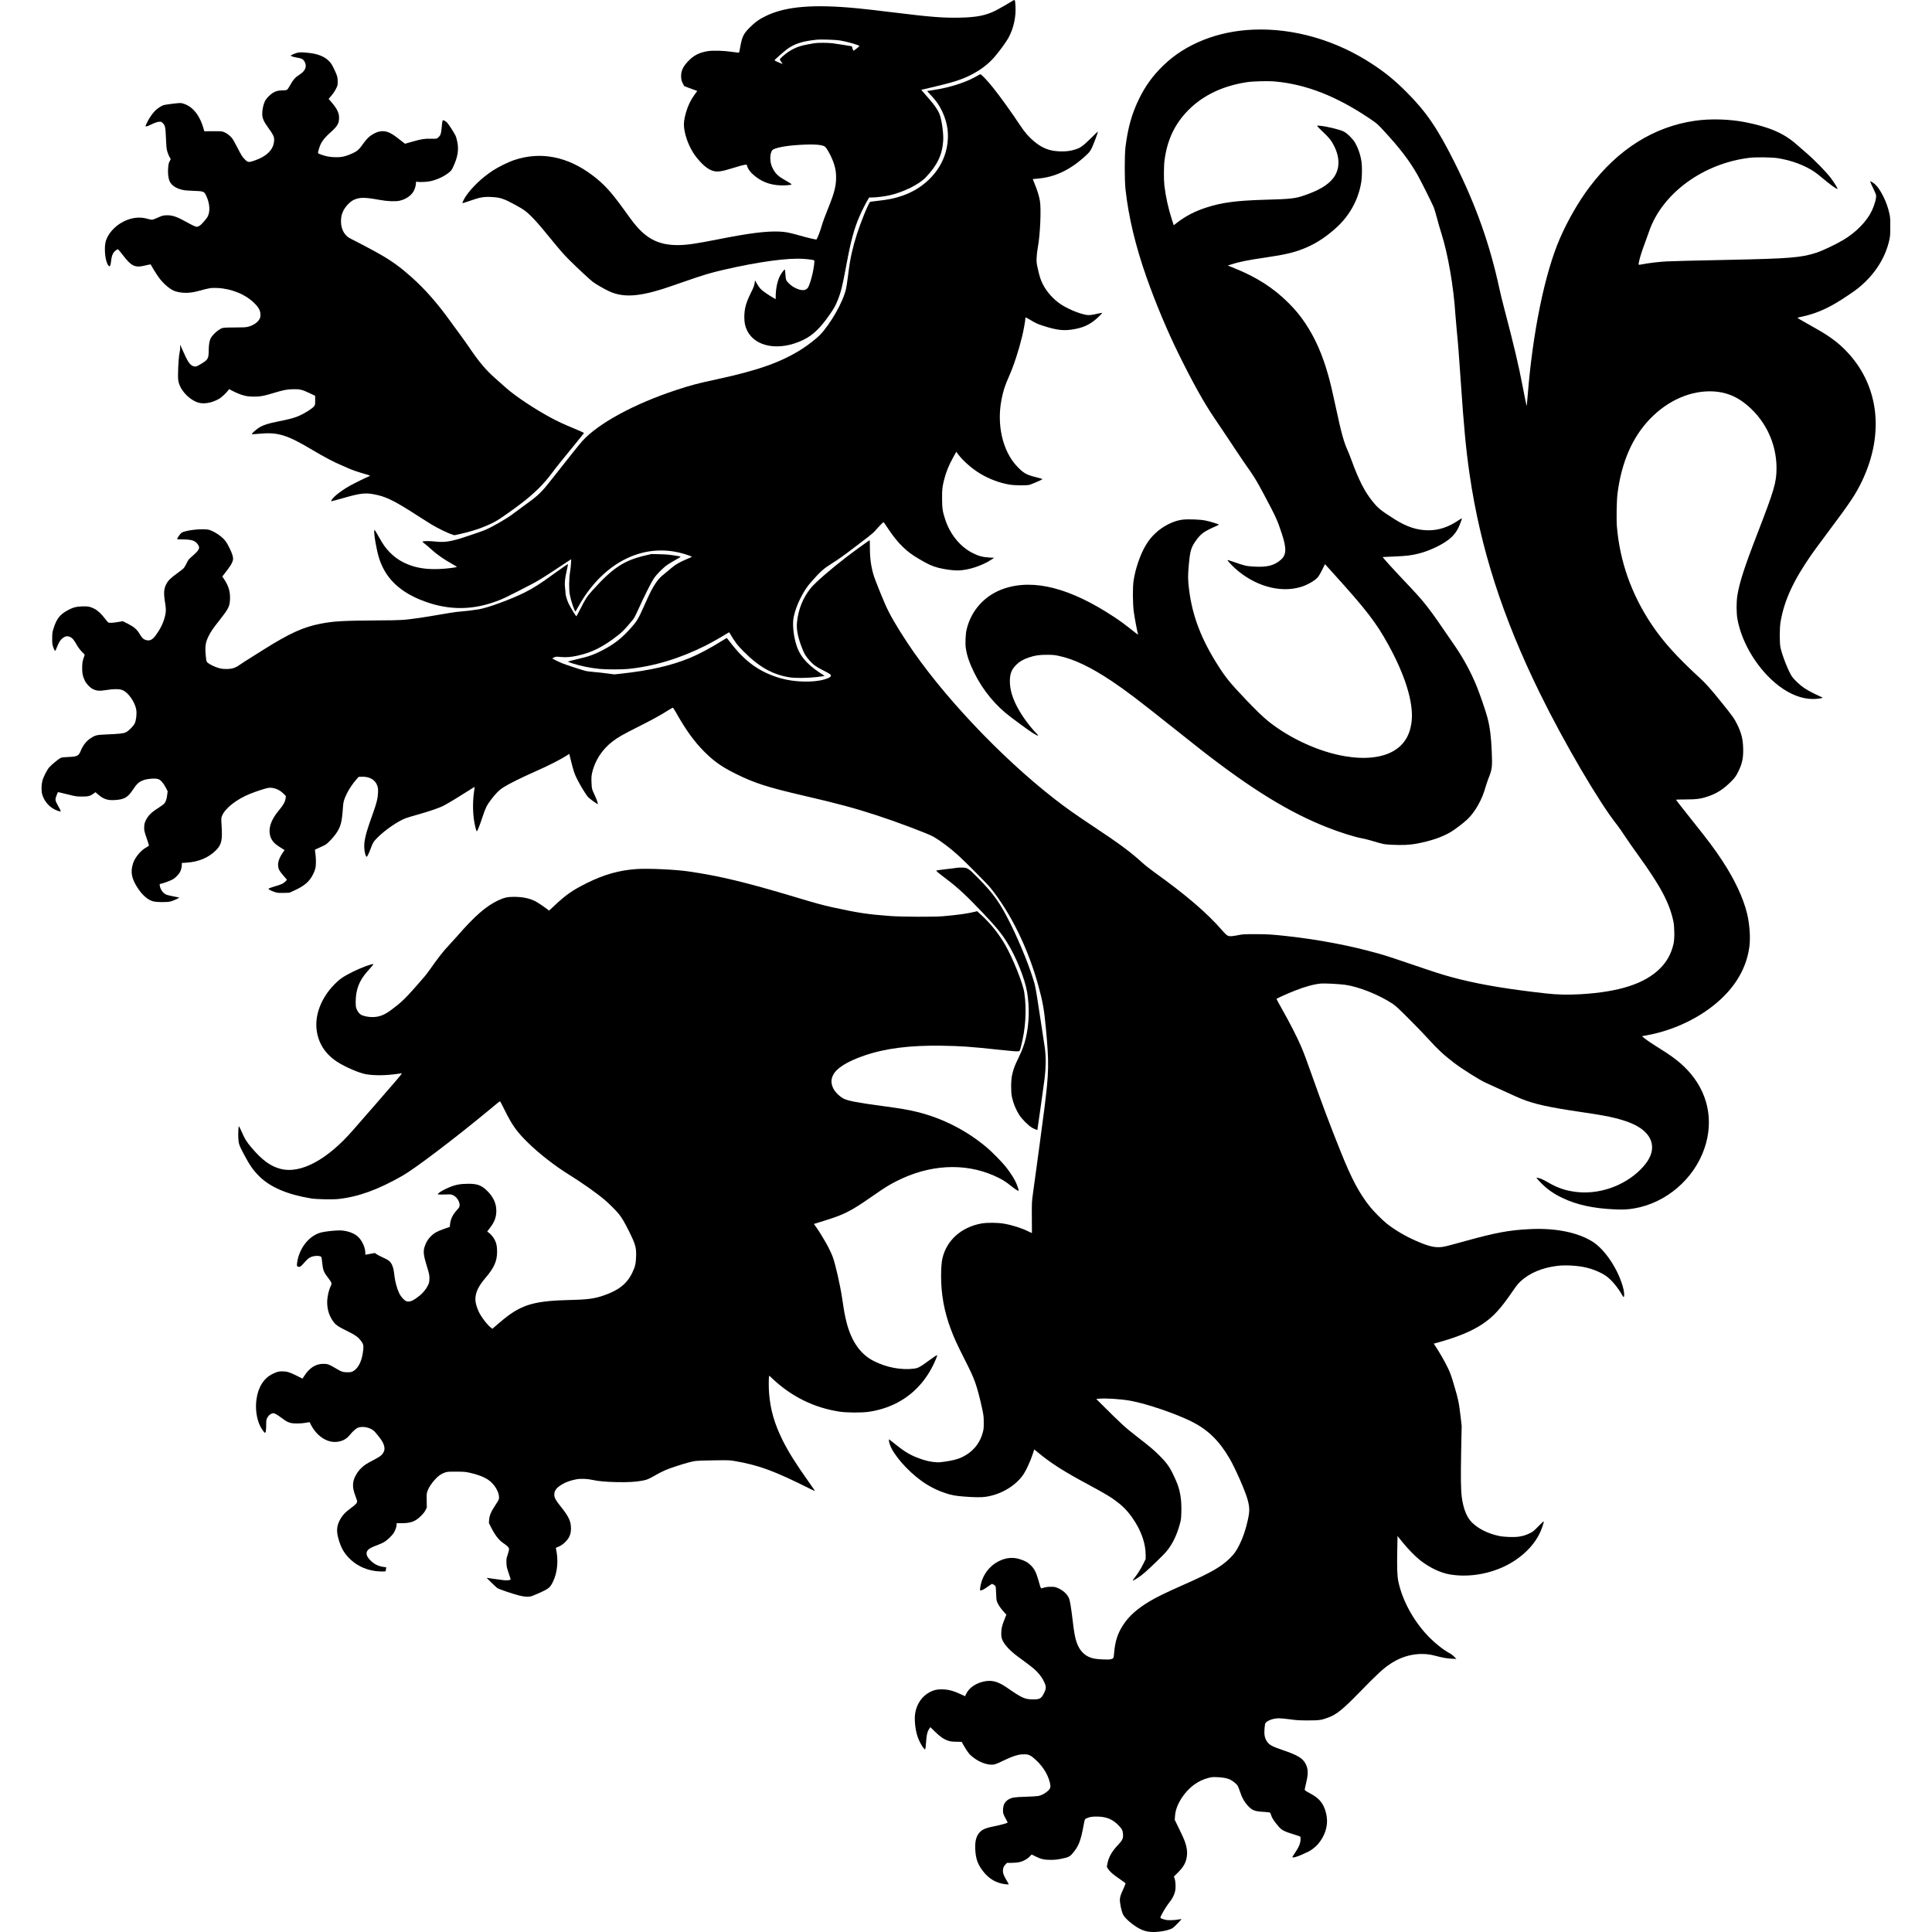
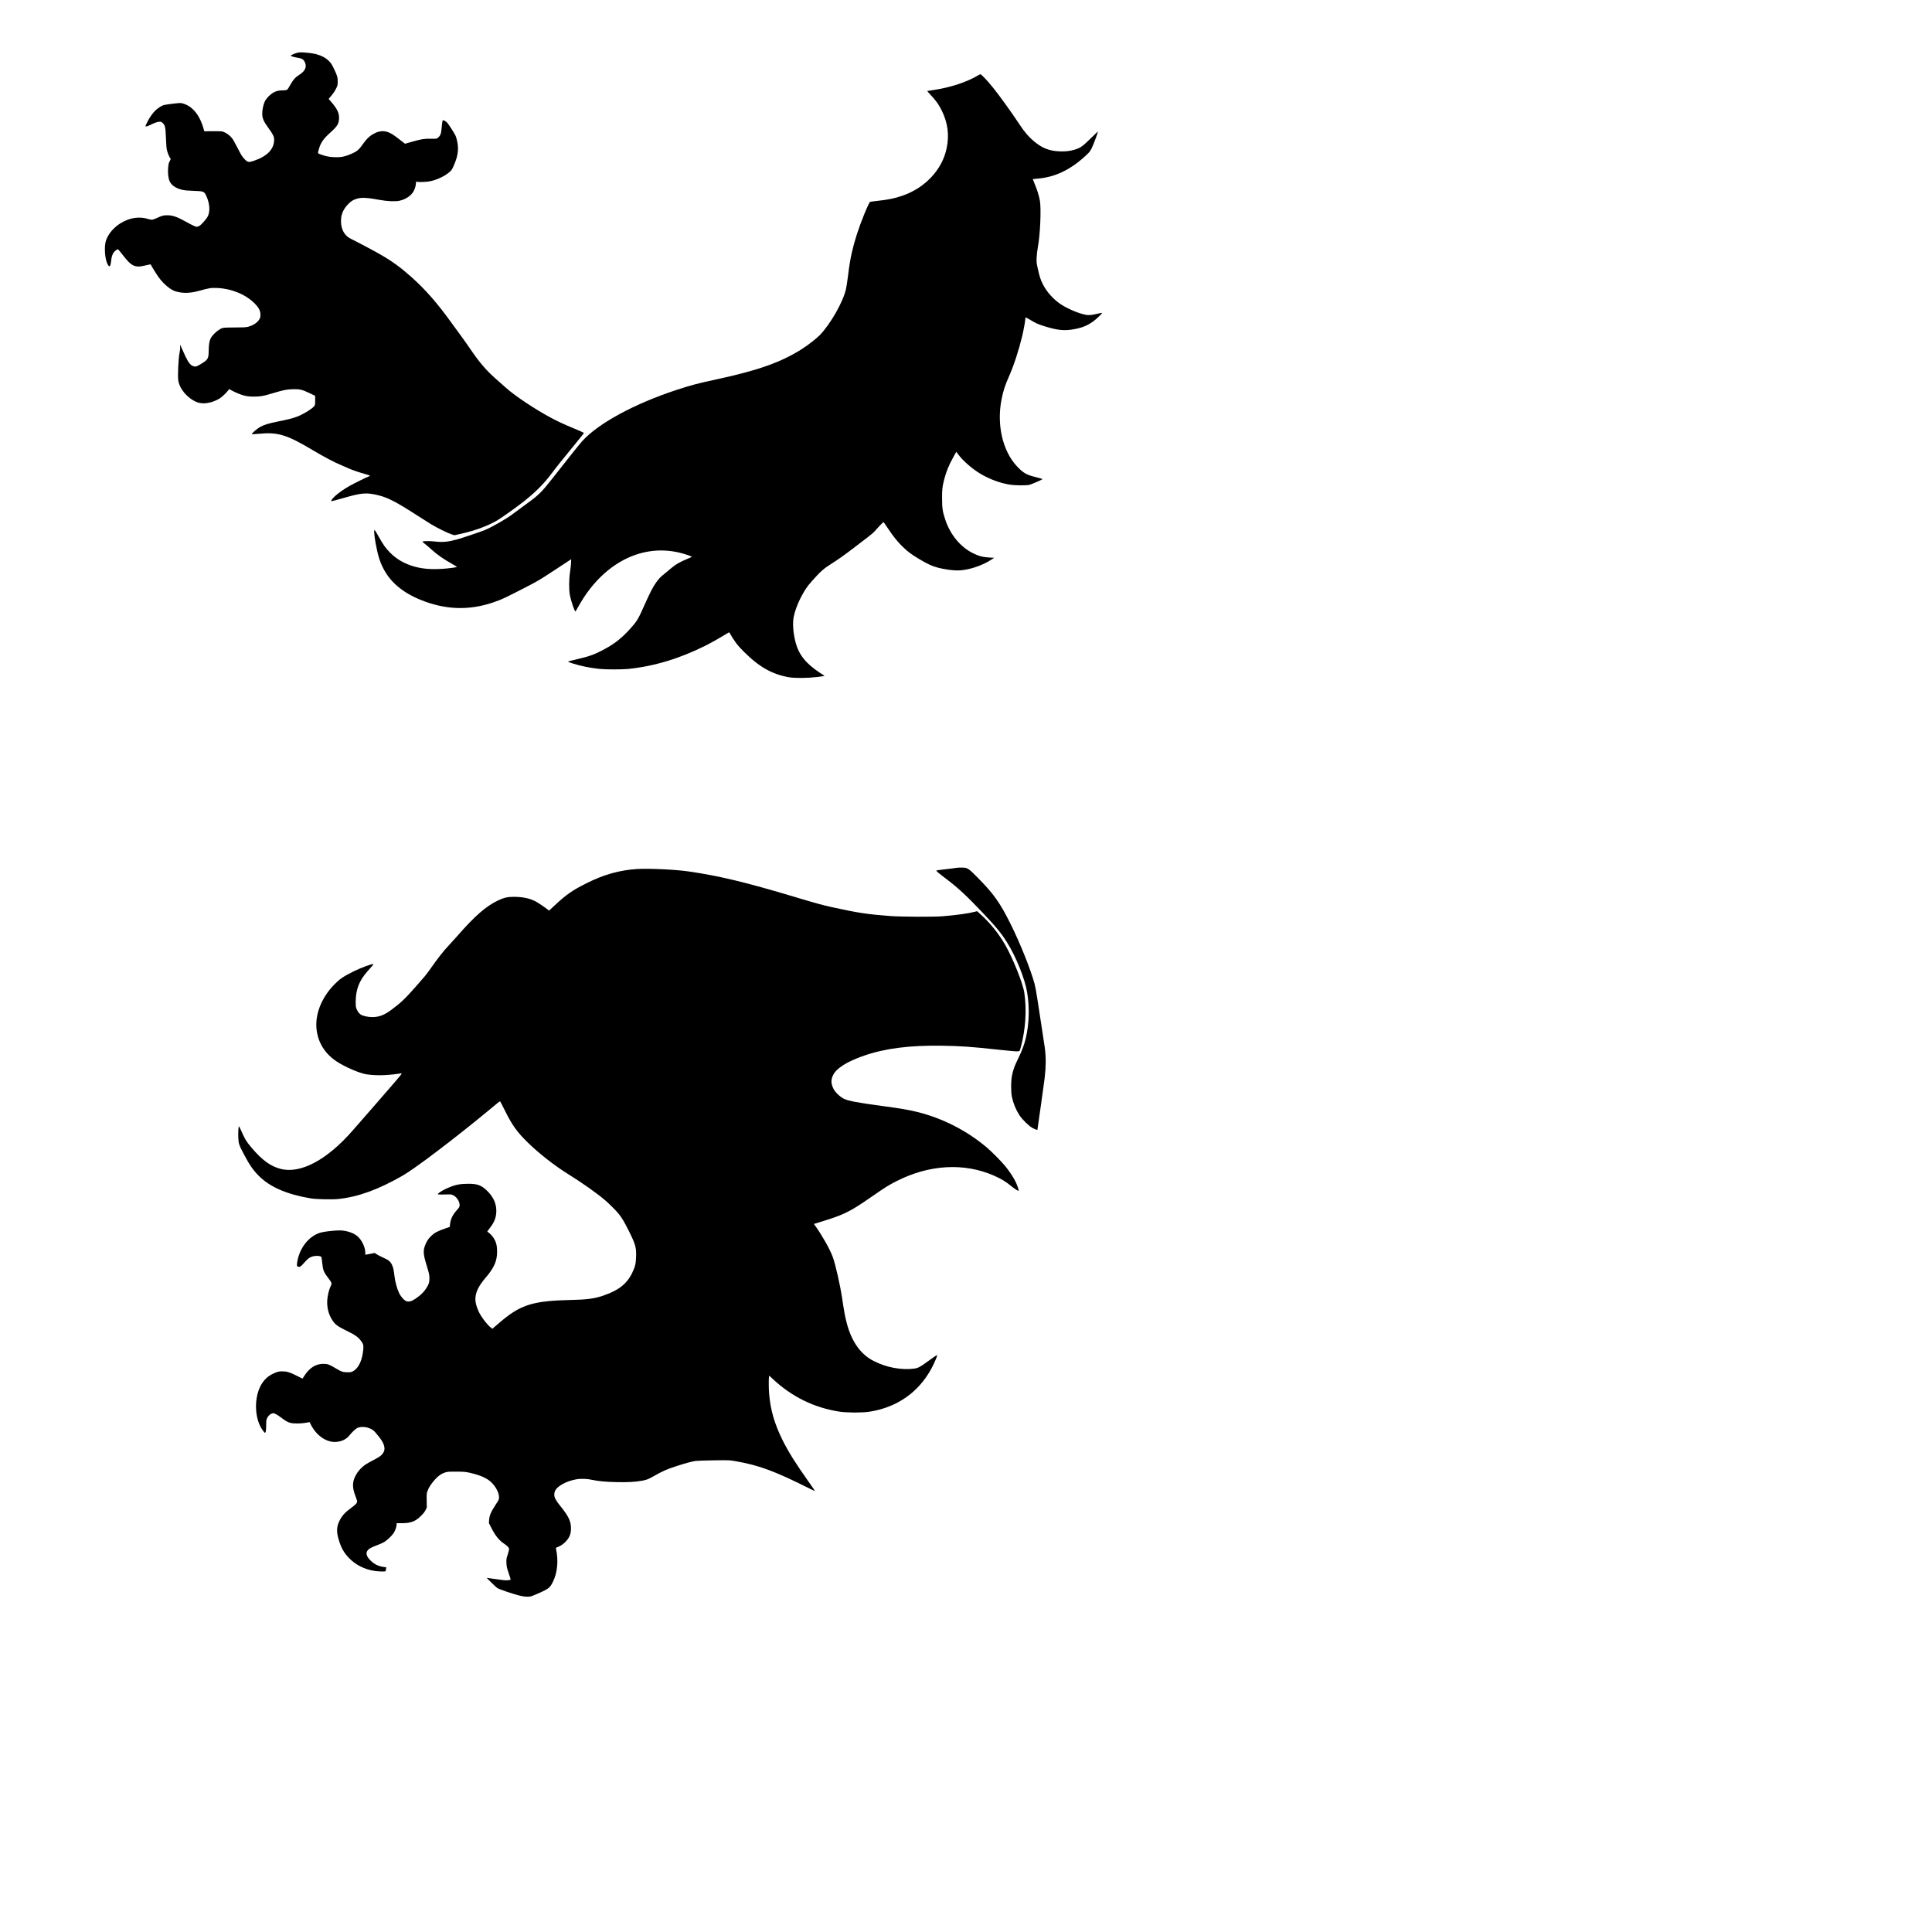
<svg xmlns="http://www.w3.org/2000/svg" version="1.0" width="100mm" height="100mm" viewBox="0 0 4785 5000" preserveAspectRatio="xMidYMid meet">
  <g transform="translate(0,5000) scale(0.1,-0.1)" fill="#000000" stroke="none">
-     <path d="M25145 49986 c-60 -39 -389 -229 -445 -256 -261 -131 -502 -179 -941 -187 -428 -8 -739 16 -1684 132 -463 57 -750 90 -950 109 -1135 111 -1851 53 -2364 -190 -176 -83 -298 -169 -432 -305 -165 -165 -200 -239 -250 -523 -11 -66 -24 -124 -28 -127 -3 -4 -78 4 -166 17 -229 34 -508 42 -645 20 -213 -36 -349 -103 -486 -240 -154 -155 -211 -276 -201 -434 4 -70 11 -96 41 -157 l36 -72 102 -40 c57 -22 133 -50 171 -62 37 -13 67 -24 67 -25 0 -1 -31 -44 -70 -96 -97 -132 -171 -285 -220 -455 -52 -182 -65 -286 -50 -407 31 -255 157 -557 318 -758 155 -194 281 -300 411 -346 119 -42 232 -28 547 71 294 92 354 101 354 57 0 -43 62 -141 128 -204 210 -198 444 -295 738 -305 134 -5 284 9 284 26 0 9 -107 77 -219 139 -104 58 -178 124 -229 205 -71 114 -101 214 -102 338 0 86 21 167 53 204 41 48 289 103 562 125 419 35 684 26 787 -26 54 -28 191 -280 246 -454 43 -136 57 -228 55 -370 -2 -205 -48 -388 -180 -715 -110 -272 -162 -414 -204 -558 -32 -111 -104 -296 -123 -314 -8 -9 -225 42 -420 98 -276 78 -384 100 -541 106 -340 14 -786 -42 -1566 -197 -623 -123 -828 -152 -1069 -153 -417 0 -712 121 -985 404 -109 113 -170 191 -395 504 -340 472 -525 674 -825 900 -645 486 -1335 621 -2018 394 -158 -52 -410 -176 -562 -276 -278 -183 -541 -434 -694 -661 -48 -71 -96 -170 -87 -179 3 -3 77 19 163 50 288 103 388 121 613 107 207 -12 309 -47 595 -205 210 -115 261 -151 384 -269 130 -127 233 -244 496 -566 283 -345 368 -444 515 -590 205 -204 530 -506 605 -563 84 -63 286 -180 416 -241 346 -164 732 -150 1374 49 83 26 328 109 545 185 555 193 689 233 1063 320 899 207 1654 310 2061 280 137 -9 253 -26 273 -38 14 -9 -8 -184 -43 -342 -33 -149 -88 -318 -117 -361 -60 -90 -180 -90 -351 -1 -83 43 -179 130 -208 186 -16 31 -22 69 -27 158 -4 64 -10 120 -13 123 -11 11 -87 -87 -127 -164 -68 -131 -111 -340 -111 -538 l0 -65 -57 32 c-119 67 -280 178 -330 229 -28 29 -73 92 -99 139 l-49 86 -12 -80 c-11 -65 -28 -109 -98 -249 -124 -250 -167 -409 -167 -625 1 -143 21 -240 73 -345 213 -433 842 -537 1454 -241 243 118 434 299 669 636 122 174 160 241 217 382 85 208 126 372 220 878 123 667 203 966 351 1310 50 118 175 364 222 438 l26 42 78 0 c108 0 315 26 450 56 357 80 763 281 937 465 298 315 425 580 450 944 13 182 -38 549 -96 694 -40 101 -136 241 -255 376 -53 61 -124 141 -157 180 l-60 69 29 8 c16 4 164 39 329 78 457 107 684 180 905 290 263 131 473 289 638 482 136 159 310 399 366 508 125 240 186 520 172 789 -9 176 -14 188 -61 157z m-4495 -1031 c181 -28 498 -117 515 -145 6 -9 -135 -120 -152 -120 -7 0 -17 25 -24 55 -9 43 -17 57 -33 60 -35 8 -396 64 -491 76 -113 14 -381 15 -460 1 -33 -6 -114 -20 -180 -32 -259 -45 -450 -135 -639 -303 -92 -81 -92 -83 -45 -144 21 -29 39 -54 39 -57 0 -5 -108 38 -172 70 -21 10 -38 21 -38 25 0 13 251 234 333 293 194 138 398 202 772 240 91 9 474 -3 575 -19z" />
-     <path d="M31365 49233 c-920 -36 -1755 -367 -2329 -923 -272 -263 -461 -522 -626 -855 -190 -386 -294 -752 -357 -1255 -26 -209 -26 -863 0 -1100 79 -718 261 -1479 551 -2297 230 -651 528 -1361 819 -1954 365 -741 660 -1272 923 -1658 139 -205 463 -688 626 -936 80 -121 198 -293 262 -383 145 -203 225 -336 406 -677 308 -579 344 -657 458 -1005 127 -387 121 -551 -26 -678 -175 -152 -361 -197 -713 -174 -190 12 -215 18 -512 122 -82 29 -151 49 -154 46 -9 -8 98 -126 190 -210 501 -456 1157 -646 1692 -491 184 53 395 175 467 270 21 28 69 112 106 188 l67 137 210 -232 c864 -954 1118 -1284 1435 -1863 432 -787 643 -1474 600 -1948 -34 -367 -188 -627 -470 -792 -303 -177 -747 -224 -1270 -134 -664 114 -1417 459 -1973 904 -133 107 -326 293 -574 554 -410 431 -520 565 -724 885 -435 683 -662 1275 -749 1951 -33 256 -35 363 -11 635 36 403 61 483 216 689 107 142 198 205 452 317 62 27 113 52 113 56 0 12 -240 86 -355 108 -136 27 -443 38 -588 21 -227 -27 -506 -166 -699 -350 -110 -104 -174 -184 -253 -316 -138 -230 -264 -594 -312 -905 -27 -177 -25 -599 5 -820 21 -152 93 -534 109 -577 4 -11 -19 3 -57 33 -295 233 -390 304 -565 419 -1129 746 -2072 990 -2840 734 -497 -166 -860 -563 -976 -1069 -26 -109 -36 -365 -20 -470 32 -207 94 -387 221 -645 222 -451 552 -851 945 -1144 437 -327 558 -412 652 -460 67 -33 71 -25 17 32 -213 219 -422 516 -540 762 -107 224 -154 409 -154 603 0 185 45 298 165 417 86 85 184 142 325 189 163 55 268 70 470 70 150 -1 193 -4 301 -27 395 -83 828 -289 1368 -649 384 -258 663 -469 1566 -1188 308 -245 654 -520 769 -609 1305 -1016 2274 -1610 3256 -1996 324 -128 709 -249 889 -280 51 -9 147 -32 214 -52 357 -105 349 -104 552 -115 265 -14 467 -6 640 26 385 73 668 169 899 306 108 64 340 242 429 328 202 195 379 510 466 829 17 60 53 165 80 235 93 235 99 287 82 688 -16 388 -47 632 -113 884 -39 151 -206 637 -283 821 -148 357 -334 701 -549 1015 -738 1080 -749 1095 -1326 1705 -332 351 -558 602 -549 609 2 1 135 8 294 14 320 13 445 28 641 77 313 80 686 267 845 425 86 85 124 138 179 248 38 77 95 231 87 238 -2 2 -48 -26 -102 -62 -249 -166 -495 -247 -755 -248 -297 -1 -570 88 -890 291 -352 223 -420 278 -564 457 -202 250 -355 547 -537 1046 -37 102 -83 219 -102 260 -105 229 -169 461 -316 1150 -82 383 -137 614 -189 800 -154 548 -342 974 -597 1355 -137 204 -248 339 -435 526 -386 386 -824 667 -1401 899 l-170 68 78 25 c217 71 434 115 898 182 537 79 777 137 1065 262 275 119 549 304 799 539 333 314 549 721 617 1164 19 126 22 390 5 509 -26 182 -87 360 -172 505 -59 99 -204 241 -290 283 -108 53 -437 132 -613 148 -76 7 -78 7 -67 -13 6 -11 72 -78 147 -149 163 -154 218 -223 289 -368 156 -315 144 -613 -34 -835 -135 -169 -352 -299 -701 -423 -274 -97 -362 -107 -1070 -127 -729 -21 -1109 -72 -1506 -201 -296 -96 -538 -222 -761 -395 l-82 -64 -46 142 c-93 287 -162 599 -196 888 -18 157 -16 509 5 660 72 532 269 943 621 1296 376 378 886 621 1500 716 170 26 558 36 747 18 800 -73 1588 -383 2444 -961 185 -126 195 -134 346 -297 426 -459 679 -789 890 -1162 85 -150 380 -740 419 -837 16 -41 54 -168 84 -282 29 -113 79 -285 110 -381 172 -535 321 -1398 365 -2105 6 -93 22 -278 35 -410 34 -331 58 -640 105 -1335 81 -1193 134 -1748 230 -2410 277 -1896 851 -3683 1819 -5655 627 -1278 1538 -2832 1997 -3406 37 -46 128 -176 202 -289 74 -113 223 -326 331 -475 590 -816 817 -1241 923 -1729 30 -140 33 -460 4 -581 -60 -260 -171 -461 -351 -640 -395 -393 -1052 -606 -2050 -665 -331 -19 -601 -13 -900 20 -934 105 -1593 212 -2183 355 -313 76 -558 149 -917 271 -814 278 -1016 344 -1220 402 -740 209 -1556 365 -2385 456 -385 43 -525 51 -835 50 -270 0 -310 -2 -405 -22 -58 -12 -139 -25 -181 -29 -105 -8 -128 5 -247 141 -409 468 -936 920 -1767 1516 -110 79 -247 187 -305 241 -281 261 -601 499 -1271 942 -463 308 -710 482 -995 704 -1414 1100 -2949 2730 -3829 4067 -276 419 -450 722 -559 971 -97 222 -256 619 -290 723 -76 236 -107 454 -108 740 0 111 -3 202 -6 202 -10 0 -435 -308 -602 -437 -410 -315 -809 -662 -923 -803 -203 -252 -322 -548 -356 -888 -17 -167 18 -361 111 -612 69 -186 105 -250 203 -362 108 -122 171 -169 348 -259 193 -98 219 -116 215 -148 -4 -33 -55 -61 -173 -96 -290 -84 -778 -70 -1130 32 -543 157 -922 430 -1314 946 -41 53 -75 97 -77 97 -2 0 -58 -34 -124 -75 -285 -179 -600 -347 -825 -440 -487 -202 -1045 -329 -1800 -411 l-160 -17 -200 26 c-110 15 -263 31 -340 37 -77 6 -167 17 -201 25 -80 18 -504 158 -610 200 -103 42 -254 116 -254 126 0 3 22 16 48 27 44 19 56 20 157 10 149 -14 273 -5 445 33 376 81 669 230 1055 533 121 96 179 157 383 403 30 37 72 117 138 265 141 315 324 680 394 788 80 121 253 294 372 373 48 32 142 88 208 124 66 37 120 70 120 74 0 3 -17 9 -37 13 -239 41 -304 48 -503 53 l-215 5 -159 -37 c-549 -128 -838 -318 -1354 -889 -160 -178 -188 -220 -321 -483 -57 -112 -106 -203 -110 -203 -11 0 -158 241 -200 330 -44 91 -81 221 -81 279 0 20 -5 80 -12 133 -15 119 -3 236 46 453 19 83 32 152 30 154 -6 6 -139 -85 -377 -258 -344 -251 -516 -360 -748 -477 -347 -173 -952 -395 -1184 -433 -159 -26 -337 -47 -510 -61 -71 -5 -282 -37 -467 -70 -186 -33 -433 -73 -550 -90 -429 -61 -459 -62 -1088 -66 -894 -6 -1143 -20 -1477 -85 -451 -88 -796 -244 -1473 -669 -510 -320 -567 -356 -615 -391 -118 -86 -211 -115 -365 -112 -81 1 -125 7 -195 28 -97 28 -221 89 -274 133 -32 27 -34 31 -47 147 -29 264 -15 374 72 548 57 113 114 196 272 396 245 311 272 366 280 561 6 186 -37 336 -145 498 l-55 83 44 55 c168 214 218 296 233 381 10 62 -16 149 -94 308 -73 151 -131 225 -240 309 -82 63 -207 132 -276 152 -153 45 -625 -4 -724 -76 -35 -26 -111 -135 -111 -161 0 -5 60 -9 143 -9 225 0 321 -30 386 -121 75 -103 53 -148 -172 -342 -57 -50 -74 -72 -111 -151 -25 -51 -57 -107 -72 -125 -14 -18 -90 -78 -168 -134 -173 -125 -243 -193 -289 -285 -64 -129 -70 -236 -26 -504 25 -154 22 -228 -14 -358 -46 -165 -121 -314 -237 -469 -81 -110 -152 -143 -247 -115 -65 18 -104 55 -162 155 -72 120 -146 185 -303 265 l-135 68 -104 -18 c-138 -25 -241 -31 -267 -17 -12 6 -49 48 -84 94 -91 121 -191 216 -273 259 -111 58 -178 71 -330 65 -148 -5 -236 -29 -363 -98 -208 -111 -298 -228 -378 -494 -24 -79 -27 -108 -28 -235 -1 -128 2 -154 23 -218 13 -41 32 -83 41 -94 16 -20 18 -18 59 85 54 133 87 185 146 231 78 59 131 65 211 23 46 -24 86 -74 150 -186 41 -72 83 -130 136 -185 l76 -79 -30 -91 c-27 -78 -32 -110 -36 -221 -5 -151 13 -246 70 -363 41 -84 133 -178 209 -216 96 -46 174 -52 336 -25 189 32 346 32 426 0 150 -59 325 -307 358 -508 17 -103 -1 -272 -37 -349 -35 -76 -158 -200 -234 -237 -61 -29 -176 -41 -535 -56 -218 -9 -261 -20 -375 -96 -110 -73 -197 -183 -253 -320 -56 -138 -90 -156 -317 -165 -115 -5 -176 -12 -203 -23 -46 -20 -228 -168 -293 -240 -62 -68 -158 -256 -184 -361 -24 -96 -27 -256 -5 -336 45 -169 170 -322 325 -399 47 -23 103 -44 124 -48 48 -8 49 -12 -39 148 -76 137 -79 155 -34 270 l32 79 36 -6 c20 -3 126 -29 236 -57 192 -48 206 -50 345 -51 167 -1 213 10 302 73 l53 39 75 -64 c138 -118 245 -152 440 -138 233 16 323 68 452 264 110 166 162 211 294 256 106 35 300 46 368 20 62 -24 130 -102 191 -218 l49 -95 -12 -96 c-13 -107 -35 -173 -75 -222 -15 -18 -77 -65 -139 -104 -153 -95 -235 -165 -291 -247 -68 -100 -91 -170 -91 -274 0 -78 6 -101 62 -265 34 -99 62 -187 62 -195 0 -8 -30 -30 -68 -50 -137 -70 -290 -254 -342 -408 -75 -228 -42 -402 127 -656 119 -179 256 -295 390 -332 93 -26 369 -27 458 -2 78 22 234 95 215 101 -8 2 -80 17 -160 32 -185 36 -219 52 -285 139 -36 48 -69 154 -54 172 6 8 18 14 26 14 39 0 266 84 319 118 63 41 136 115 171 172 30 49 53 135 53 195 l0 52 110 7 c325 19 587 130 782 329 135 138 162 259 138 624 -12 194 -12 199 9 254 76 199 379 437 736 579 142 57 396 140 456 149 132 22 288 -36 398 -146 l64 -64 -6 -56 c-8 -81 -62 -181 -153 -288 -131 -154 -211 -292 -245 -423 -36 -140 -17 -278 52 -381 52 -77 99 -115 296 -237 l22 -14 -43 -63 c-90 -129 -131 -241 -124 -341 5 -80 33 -135 116 -231 37 -43 77 -91 90 -106 l23 -28 -37 -40 c-46 -51 -108 -81 -263 -126 -68 -20 -138 -43 -155 -52 -29 -15 -29 -16 -10 -30 33 -26 116 -61 184 -79 51 -13 95 -15 205 -12 l140 5 113 51 c275 125 402 233 497 422 61 121 77 190 76 335 0 72 -7 168 -15 215 -8 47 -12 88 -8 92 4 4 60 29 125 57 65 28 137 64 160 80 58 40 184 174 247 262 133 189 162 293 190 690 7 104 16 153 36 210 60 169 171 353 303 507 l67 77 79 3 c206 9 358 -82 407 -241 18 -60 20 -85 15 -186 -6 -135 -35 -250 -122 -496 -162 -455 -203 -591 -226 -754 -19 -135 -1 -303 41 -382 12 -21 13 -20 43 27 17 27 49 101 72 165 55 154 82 198 185 299 201 198 525 420 725 495 37 14 179 57 314 95 311 87 568 176 679 236 119 63 412 241 617 373 93 60 171 108 173 106 2 -2 -3 -48 -12 -103 -40 -248 -38 -576 4 -806 24 -133 52 -237 64 -239 14 -3 72 141 147 367 77 234 112 305 214 441 126 168 221 263 336 334 149 93 439 237 774 386 414 183 716 337 896 458 l26 18 48 -193 c63 -252 85 -320 154 -458 82 -166 236 -417 290 -473 37 -39 228 -177 245 -177 14 0 -24 115 -73 220 -80 169 -81 175 -88 340 -5 113 -2 163 11 226 65 324 263 632 539 840 140 106 256 172 657 374 352 177 575 299 774 425 57 36 110 67 118 70 10 4 33 -28 78 -107 261 -465 476 -764 740 -1029 252 -253 460 -399 825 -579 487 -240 811 -344 1763 -565 881 -204 1310 -320 1897 -512 500 -163 1297 -464 1434 -540 183 -102 449 -301 651 -486 210 -192 749 -735 832 -837 533 -659 982 -1577 1249 -2552 110 -402 146 -607 189 -1066 87 -922 83 -1150 -36 -2097 -32 -259 -225 -1695 -296 -2200 -30 -218 -31 -224 -29 -622 l2 -403 -25 10 c-14 5 -48 21 -77 36 -157 79 -407 159 -616 195 -167 30 -448 32 -593 5 -519 -96 -896 -434 -1005 -901 -22 -95 -35 -264 -35 -456 0 -477 81 -922 252 -1379 78 -209 168 -408 337 -740 182 -359 233 -470 296 -645 53 -146 125 -420 182 -690 34 -165 37 -194 37 -340 1 -136 -3 -174 -23 -250 -62 -241 -203 -439 -408 -572 -175 -114 -332 -161 -678 -203 -115 -14 -296 10 -455 61 -309 100 -462 187 -772 441 -59 48 -110 88 -113 88 -11 0 -4 -61 15 -121 79 -257 450 -687 825 -956 188 -135 384 -236 612 -313 154 -53 263 -73 493 -91 278 -21 447 -23 565 -4 366 57 710 251 925 521 91 114 209 362 289 606 l32 97 122 -100 c323 -265 652 -474 1267 -804 468 -251 628 -349 806 -493 168 -135 297 -287 434 -512 161 -266 252 -554 254 -810 l1 -115 -57 -118 c-59 -122 -149 -266 -232 -371 -25 -33 -46 -63 -46 -68 0 -16 119 56 227 136 96 72 331 291 570 533 194 196 333 458 425 803 28 104 31 133 36 307 8 328 -33 566 -140 808 -146 331 -213 431 -432 650 -139 139 -237 222 -559 472 -340 264 -392 312 -966 883 l-106 105 80 7 c171 16 567 -10 805 -53 420 -76 1191 -339 1597 -545 412 -209 702 -493 967 -947 150 -256 416 -863 471 -1075 53 -203 53 -298 0 -534 -56 -247 -123 -443 -213 -623 -83 -167 -135 -240 -246 -350 -232 -228 -492 -376 -1226 -700 -445 -197 -686 -315 -866 -424 -320 -194 -520 -374 -671 -603 -142 -215 -209 -422 -234 -713 -13 -154 -13 -155 -87 -176 -54 -15 -323 -5 -432 17 -220 43 -374 188 -454 426 -41 121 -64 249 -101 563 -42 348 -70 515 -95 573 -49 110 -153 206 -290 264 -68 29 -85 32 -175 32 -89 1 -144 -8 -245 -39 -19 -6 -25 10 -80 205 -57 202 -105 297 -194 386 -81 81 -144 117 -289 163 -170 54 -343 41 -513 -38 -103 -49 -162 -89 -243 -165 -148 -142 -245 -335 -269 -540 -8 -63 -7 -66 12 -66 32 1 94 32 161 82 33 24 77 54 97 66 l37 23 38 -20 c21 -10 44 -30 51 -43 7 -14 13 -84 16 -183 3 -130 7 -171 24 -218 26 -73 93 -172 176 -263 l65 -72 -45 -113 c-67 -165 -86 -246 -87 -364 0 -78 5 -113 21 -158 47 -129 199 -296 412 -452 322 -236 401 -298 478 -375 96 -96 168 -201 213 -309 41 -98 38 -151 -17 -258 -71 -141 -109 -163 -275 -163 -222 0 -290 30 -689 307 -239 165 -403 204 -623 149 -197 -50 -355 -164 -425 -308 l-32 -66 -103 48 c-201 94 -340 130 -504 130 -127 0 -200 -17 -306 -72 -201 -105 -340 -307 -378 -549 -25 -162 1 -418 61 -599 52 -157 180 -366 201 -327 5 7 13 83 19 168 15 212 34 289 93 372 l19 29 117 -115 c133 -131 225 -195 337 -234 69 -23 97 -27 217 -29 l139 -3 49 -87 c108 -187 152 -242 258 -322 150 -113 328 -182 471 -182 76 0 111 13 345 125 195 93 325 135 439 142 138 8 191 -6 279 -76 220 -176 378 -406 437 -637 36 -139 24 -179 -76 -257 -73 -58 -144 -92 -219 -107 -33 -6 -181 -15 -330 -20 -292 -9 -349 -18 -440 -69 -57 -32 -109 -94 -125 -149 -7 -20 -14 -69 -17 -108 -7 -88 8 -136 76 -254 35 -60 46 -87 38 -92 -26 -17 -180 -59 -326 -88 -192 -39 -268 -64 -334 -109 -132 -93 -186 -245 -173 -492 12 -241 62 -383 196 -559 160 -210 353 -320 603 -346 37 -3 67 -3 67 2 0 4 -27 53 -60 108 -70 119 -90 172 -90 235 0 74 19 122 65 168 l42 43 119 0 c66 0 150 7 189 15 103 22 207 77 273 144 l56 57 96 -48 c140 -70 226 -91 390 -91 109 -1 162 5 275 27 189 38 222 53 297 140 151 175 209 317 278 686 40 210 35 197 81 220 75 39 164 52 304 47 220 -8 371 -71 516 -216 98 -99 118 -135 126 -229 10 -118 -10 -164 -126 -286 -160 -168 -246 -319 -277 -488 l-15 -79 27 -47 c43 -73 126 -148 292 -261 83 -57 156 -109 162 -115 6 -8 -5 -44 -36 -112 -111 -240 -119 -279 -98 -424 17 -115 47 -227 75 -282 58 -114 307 -315 480 -389 100 -43 186 -59 314 -59 172 0 403 48 486 101 44 28 236 225 228 233 -2 2 -38 -3 -79 -11 -41 -9 -127 -16 -190 -17 -94 -1 -128 3 -185 21 -110 36 -107 29 -51 135 61 116 138 236 205 319 64 78 115 181 137 274 20 89 15 246 -12 325 l-19 55 105 105 c148 148 208 258 230 418 12 87 8 154 -15 258 -25 110 -55 186 -177 438 l-121 248 6 92 c11 162 68 315 182 487 176 264 414 440 691 509 79 20 105 22 229 17 142 -6 261 -29 327 -63 68 -34 169 -117 193 -158 13 -22 38 -86 56 -141 52 -165 121 -286 218 -388 104 -110 170 -135 387 -147 84 -4 160 -13 171 -18 11 -6 24 -31 32 -61 16 -65 68 -148 161 -261 113 -138 152 -159 475 -259 55 -17 107 -35 115 -41 11 -7 15 -26 13 -70 -3 -105 -44 -204 -149 -359 -35 -51 -64 -97 -64 -102 0 -26 124 6 250 65 63 30 140 65 170 78 66 30 189 127 246 195 176 209 257 458 225 697 -25 182 -90 334 -190 440 -66 69 -127 112 -273 191 -84 45 -108 63 -108 79 0 12 16 86 35 166 59 241 57 369 -9 497 -77 150 -202 227 -591 360 -285 97 -350 133 -414 227 -58 86 -75 182 -60 346 9 95 14 119 32 138 60 65 207 113 342 113 44 0 172 -12 285 -27 179 -25 238 -28 465 -28 290 -1 350 8 533 77 203 76 367 208 767 617 521 533 635 638 833 771 353 236 769 312 1152 210 192 -51 309 -72 435 -78 l120 -5 -54 55 c-29 30 -77 68 -105 83 -167 89 -361 239 -531 409 -402 402 -709 955 -814 1466 -27 133 -35 356 -26 791 l7 377 121 -152 c137 -172 340 -380 467 -479 247 -191 519 -321 759 -363 440 -76 932 -10 1368 183 454 202 825 551 987 931 45 103 91 250 82 259 -4 3 -67 -55 -140 -130 -120 -123 -140 -139 -217 -176 -110 -52 -161 -69 -272 -88 -124 -22 -390 -14 -529 16 -280 59 -520 177 -691 340 -140 132 -231 356 -272 665 -25 185 -29 512 -16 1207 l13 637 -26 223 c-46 392 -57 445 -182 868 -60 202 -90 284 -143 395 -93 193 -215 405 -354 616 l-17 25 138 39 c472 131 834 281 1097 452 297 194 488 400 810 871 88 130 139 192 199 249 233 217 561 355 956 403 206 25 527 7 735 -42 204 -47 422 -142 547 -237 128 -99 269 -267 379 -453 52 -87 54 -89 61 -61 29 100 -53 387 -185 651 -162 324 -394 613 -602 751 -385 254 -977 376 -1655 341 -539 -27 -859 -87 -1670 -310 -520 -143 -550 -151 -650 -156 -164 -10 -325 33 -635 170 -272 120 -541 280 -745 442 -114 91 -338 316 -431 434 -283 355 -478 724 -766 1445 -276 687 -466 1194 -725 1925 -148 419 -227 630 -289 772 -111 257 -283 594 -500 979 -77 136 -139 251 -139 256 0 12 282 139 486 219 268 105 485 163 667 180 92 8 453 -11 612 -31 354 -47 884 -257 1237 -491 80 -53 156 -123 425 -392 181 -180 405 -413 499 -517 242 -269 405 -420 674 -625 209 -159 668 -448 811 -510 41 -18 243 -110 449 -205 206 -95 420 -191 475 -213 353 -140 708 -218 1585 -347 435 -64 652 -103 845 -151 389 -97 639 -216 792 -378 110 -115 163 -240 163 -383 0 -184 -100 -373 -306 -577 -430 -427 -1084 -649 -1676 -571 -280 37 -470 104 -738 260 -99 58 -181 93 -239 103 l-35 5 24 -33 c39 -55 194 -204 277 -268 124 -94 213 -148 366 -222 372 -180 811 -276 1374 -299 207 -9 327 -3 488 25 824 139 1547 757 1820 1554 249 728 90 1462 -438 2026 -200 213 -405 367 -859 647 -79 49 -183 120 -233 159 l-89 71 129 24 c760 138 1500 514 1996 1014 381 383 604 827 660 1308 26 227 0 565 -61 821 -99 409 -320 882 -637 1365 -205 312 -355 513 -788 1055 -298 374 -415 525 -415 534 0 3 100 6 223 6 324 0 439 17 662 100 192 71 354 179 531 355 104 103 136 147 197 271 99 199 131 355 124 599 -7 239 -44 388 -151 610 -73 151 -124 224 -409 577 -284 353 -398 480 -558 628 -612 564 -956 947 -1257 1397 -518 777 -818 1626 -893 2528 -15 183 -6 678 15 845 103 815 384 1463 839 1936 472 491 1078 751 1662 713 283 -19 529 -109 757 -278 540 -402 858 -1033 858 -1704 0 -368 -56 -560 -488 -1678 -344 -887 -476 -1297 -528 -1637 -24 -161 -23 -444 4 -592 116 -640 541 -1326 1075 -1732 287 -219 595 -338 874 -338 93 0 226 15 251 29 8 5 -23 24 -85 50 -137 60 -289 141 -391 208 -108 73 -256 213 -316 301 -87 127 -250 541 -293 742 -26 121 -25 498 0 655 93 558 329 1073 806 1759 56 80 257 353 447 607 558 745 694 950 856 1288 597 1250 434 2518 -437 3397 -198 199 -412 357 -720 531 -77 44 -227 129 -333 189 -175 99 -190 110 -165 116 15 4 82 19 148 34 278 62 561 178 845 348 169 100 457 294 558 375 429 346 710 781 814 1261 19 92 22 134 22 335 1 203 -2 242 -22 335 -33 149 -84 296 -152 433 -107 215 -194 326 -300 386 l-43 24 6 -33 c4 -17 36 -90 72 -160 35 -71 67 -146 71 -168 12 -73 -35 -246 -107 -401 -128 -275 -410 -565 -741 -761 -200 -119 -525 -273 -689 -328 -394 -130 -689 -154 -2279 -187 -897 -18 -1472 -33 -1605 -40 -219 -13 -457 -41 -652 -79 -85 -16 -81 -23 -57 92 20 97 69 251 146 457 33 88 82 225 110 305 336 985 1407 1767 2608 1907 171 19 573 13 725 -11 282 -46 542 -130 772 -250 141 -74 216 -126 375 -260 218 -183 379 -298 395 -283 10 11 -78 154 -176 285 -110 148 -428 472 -641 654 -74 64 -184 159 -245 213 -323 284 -693 446 -1305 569 -414 84 -920 99 -1325 40 -1058 -154 -1982 -734 -2717 -1705 -286 -377 -574 -877 -776 -1344 -391 -903 -704 -2433 -832 -4065 -12 -145 -22 -266 -24 -267 -5 -5 -61 266 -112 537 -90 483 -234 1091 -469 1980 -47 179 -104 411 -126 515 -244 1139 -606 2161 -1158 3265 -447 894 -734 1314 -1250 1831 -298 297 -536 493 -871 714 -938 620 -2036 940 -3085 898z" />
    <path d="M6624 48636 c-63 -15 -174 -63 -174 -77 0 -12 80 -37 160 -50 123 -19 166 -43 201 -111 61 -119 17 -231 -127 -324 -124 -80 -169 -132 -269 -309 -58 -102 -57 -102 -191 -104 -97 -1 -170 -22 -241 -67 -83 -53 -171 -147 -205 -219 -42 -90 -71 -240 -66 -341 5 -103 42 -184 158 -344 120 -165 150 -226 150 -303 -1 -249 -179 -433 -532 -551 -116 -39 -148 -36 -209 21 -76 71 -108 121 -213 328 -52 105 -115 214 -139 243 -56 67 -131 124 -205 154 -54 22 -69 23 -283 22 l-226 -1 -28 94 c-110 366 -315 590 -581 637 -33 5 -379 -36 -443 -54 -47 -12 -146 -76 -208 -132 -69 -64 -156 -186 -213 -299 -27 -56 -50 -107 -50 -114 0 -18 55 -3 135 37 97 49 182 78 231 78 40 0 51 -5 84 -38 59 -58 69 -109 80 -393 7 -188 14 -262 29 -320 20 -77 71 -192 91 -204 7 -4 -1 -27 -20 -61 -26 -45 -33 -71 -42 -157 -12 -124 -3 -247 23 -332 38 -123 155 -213 335 -256 68 -16 139 -23 299 -28 266 -9 276 -13 333 -141 85 -188 99 -384 37 -514 -31 -67 -165 -219 -220 -252 -23 -13 -54 -24 -69 -24 -29 0 -130 48 -321 154 -208 115 -330 152 -477 144 -74 -4 -97 -10 -203 -57 -66 -30 -133 -56 -150 -58 -16 -2 -68 8 -115 22 -199 61 -415 37 -625 -67 -237 -118 -427 -337 -470 -543 -33 -158 -11 -422 45 -543 52 -112 82 -96 99 53 13 112 28 167 62 222 23 36 93 93 114 93 7 0 61 -63 120 -140 234 -306 322 -347 596 -279 85 22 134 30 136 23 10 -31 169 -285 217 -348 129 -169 298 -307 420 -345 176 -54 364 -53 576 3 314 85 340 89 505 83 365 -14 735 -165 966 -396 112 -112 154 -192 154 -296 0 -58 -5 -78 -27 -117 -52 -88 -164 -162 -295 -195 -56 -14 -120 -18 -353 -18 -317 -2 -311 -1 -419 -75 -70 -47 -162 -143 -190 -198 -37 -73 -53 -166 -55 -327 -2 -208 -17 -234 -203 -346 -109 -66 -131 -73 -183 -59 -80 21 -134 86 -215 255 -39 83 -84 182 -100 220 -38 94 -44 98 -38 29 3 -39 -3 -95 -17 -164 -28 -140 -49 -586 -32 -701 33 -227 238 -467 484 -567 154 -62 385 -25 581 92 64 38 186 154 233 221 17 24 24 28 35 18 30 -24 218 -112 294 -136 130 -42 192 -51 335 -51 161 0 247 15 477 85 279 84 352 100 513 106 184 7 257 -9 452 -104 l138 -66 2 -81 c2 -108 -1 -136 -14 -170 -24 -60 -284 -224 -461 -291 -109 -41 -235 -73 -474 -120 -260 -52 -376 -88 -482 -148 -78 -44 -221 -170 -209 -183 5 -4 92 1 195 11 476 46 718 -28 1373 -420 295 -176 564 -318 745 -393 66 -28 156 -66 200 -87 86 -40 279 -105 443 -150 56 -16 102 -32 102 -36 0 -4 -10 -11 -22 -15 -46 -14 -407 -192 -513 -253 -217 -125 -409 -276 -458 -360 -18 -30 -18 -31 2 -31 11 0 138 34 282 75 492 142 609 153 917 80 248 -59 478 -178 1008 -521 138 -89 305 -194 370 -234 156 -94 407 -218 514 -254 l85 -28 164 36 c381 86 713 210 958 357 88 53 395 269 573 404 371 281 619 526 850 840 81 111 250 321 588 733 123 150 223 275 221 276 -13 12 -132 66 -277 125 -245 101 -412 179 -584 272 -416 223 -924 562 -1163 776 -61 54 -189 168 -285 253 -236 210 -412 420 -656 780 -54 80 -150 215 -213 301 -64 86 -183 250 -266 364 -348 484 -662 842 -1010 1154 -298 266 -501 414 -833 605 -144 83 -635 343 -747 396 -162 77 -255 241 -255 452 0 115 14 176 61 275 50 104 172 234 261 276 156 74 286 75 668 5 210 -38 410 -47 520 -24 164 35 308 132 372 252 32 59 58 152 58 207 0 37 1 39 26 33 54 -14 249 -6 339 13 181 38 362 123 492 229 57 47 71 66 105 141 119 257 149 432 109 644 -11 62 -32 135 -49 170 -30 64 -178 295 -216 335 -21 24 -86 62 -105 62 -14 0 -22 -43 -36 -196 -14 -157 -29 -199 -90 -252 -40 -36 -36 -35 -201 -32 -157 3 -239 -11 -468 -76 l-189 -54 -71 55 c-39 30 -109 84 -156 120 -227 176 -395 195 -612 68 -87 -51 -160 -124 -247 -246 -98 -141 -150 -188 -256 -237 -202 -93 -307 -116 -497 -107 -128 5 -227 26 -350 73 -77 29 -74 18 -36 149 45 156 118 259 298 420 181 162 220 230 220 381 0 125 -55 236 -199 402 l-71 82 53 63 c73 86 113 145 150 225 29 61 32 76 32 162 0 114 -12 155 -100 336 -54 111 -74 142 -130 198 -113 113 -282 181 -510 206 -171 19 -237 20 -301 6z" />
    <path d="M24245 48054 c-286 -175 -727 -320 -1170 -385 -82 -12 -152 -23 -154 -25 -2 -2 41 -50 95 -107 128 -134 212 -253 284 -402 155 -319 195 -630 124 -971 -113 -552 -554 -1025 -1143 -1228 -203 -71 -361 -103 -653 -135 -98 -11 -182 -22 -186 -25 -15 -9 -90 -169 -157 -336 -146 -362 -245 -670 -313 -970 -42 -183 -66 -330 -102 -620 -17 -135 -40 -285 -52 -335 -77 -333 -393 -889 -671 -1182 -78 -82 -305 -260 -452 -355 -540 -347 -1137 -561 -2215 -793 -502 -108 -682 -156 -1050 -277 -1088 -358 -2020 -864 -2433 -1320 -72 -79 -364 -445 -787 -984 -263 -336 -346 -418 -645 -634 -132 -95 -295 -216 -362 -267 -170 -130 -544 -345 -743 -426 -98 -40 -588 -205 -700 -236 -238 -65 -380 -78 -570 -56 -135 16 -304 16 -331 -1 -5 -3 17 -24 48 -48 32 -23 117 -95 188 -160 140 -127 304 -242 523 -366 73 -41 132 -78 132 -81 0 -11 -207 -39 -369 -50 -334 -22 -587 5 -824 87 -221 78 -383 178 -537 333 -117 118 -179 206 -300 423 -44 80 -88 152 -96 158 -26 22 -17 -121 21 -331 58 -315 103 -466 196 -651 179 -356 497 -628 957 -817 644 -264 1257 -287 1895 -70 220 74 332 128 1007 479 128 66 285 162 510 311 179 118 364 240 412 271 l86 56 -5 -101 c-2 -56 -14 -163 -26 -237 -28 -175 -30 -449 -4 -585 34 -176 128 -449 147 -428 4 4 40 66 80 137 368 662 895 1134 1487 1333 450 150 908 143 1371 -24 39 -14 72 -29 72 -32 0 -4 -57 -30 -127 -59 -179 -74 -297 -142 -395 -226 -45 -39 -126 -106 -178 -148 -118 -94 -151 -129 -234 -246 -79 -114 -152 -255 -285 -555 -171 -385 -199 -432 -375 -627 -203 -225 -382 -371 -609 -498 -293 -163 -431 -215 -787 -297 -113 -26 -209 -51 -214 -55 -4 -5 42 -25 104 -45 217 -70 466 -121 710 -146 159 -17 577 -17 740 -1 675 69 1333 267 2017 610 134 68 419 229 528 299 54 36 71 42 77 32 139 -239 201 -322 373 -494 396 -396 734 -587 1170 -662 152 -26 486 -23 725 6 170 21 201 26 189 34 -2 1 -56 37 -119 78 -358 236 -542 466 -625 784 -62 236 -82 491 -50 655 28 143 92 323 173 483 101 200 172 306 301 451 213 241 312 329 506 449 161 100 341 227 600 427 127 97 285 217 351 268 67 50 148 121 180 159 88 102 207 224 215 221 4 -2 57 -77 117 -168 144 -215 254 -351 389 -480 124 -119 220 -191 408 -303 219 -132 353 -193 505 -231 161 -41 359 -68 490 -69 261 -2 637 118 885 282 l70 46 -120 6 c-178 10 -286 39 -445 120 -316 162 -573 476 -700 856 -71 215 -84 298 -84 553 -1 236 5 291 50 475 52 209 122 382 241 596 l76 136 58 -76 c119 -159 350 -360 554 -484 245 -148 526 -252 790 -292 112 -17 389 -20 477 -6 49 9 326 127 351 151 5 4 -67 26 -160 49 -255 63 -329 105 -495 279 -376 396 -534 1082 -402 1742 45 225 87 353 192 590 127 288 254 677 342 1045 36 150 80 395 80 442 0 17 4 34 8 37 5 3 54 -22 108 -55 144 -88 195 -112 334 -157 376 -122 558 -141 835 -87 211 40 350 102 510 227 65 50 202 185 194 191 -2 3 -51 -6 -109 -19 -181 -42 -237 -47 -323 -29 -196 40 -463 154 -641 272 -191 127 -363 320 -462 516 -56 111 -85 198 -130 400 -34 154 -36 169 -31 292 3 77 16 185 31 265 61 315 91 1005 52 1214 -23 124 -73 285 -137 434 -26 64 -47 117 -46 117 1 1 63 7 137 14 445 38 845 231 1238 597 93 87 108 106 152 193 40 81 160 399 160 426 0 5 -80 -70 -177 -166 -217 -214 -275 -255 -416 -299 -125 -39 -243 -53 -397 -47 -267 10 -451 81 -664 259 -139 115 -244 237 -374 435 -215 325 -513 738 -686 953 -156 194 -307 352 -333 349 -4 0 -26 -12 -48 -25z" />
    <path d="M23675 27540 c-22 -5 -146 -21 -275 -35 -129 -15 -239 -30 -243 -34 -10 -10 57 -66 258 -218 301 -227 528 -438 945 -878 341 -359 484 -533 629 -767 234 -373 465 -950 520 -1298 63 -393 50 -814 -35 -1172 -41 -175 -98 -327 -194 -523 -96 -195 -126 -277 -162 -437 -31 -137 -33 -436 -5 -566 39 -175 104 -334 197 -477 66 -101 233 -267 320 -318 62 -35 137 -65 143 -56 3 4 171 1205 187 1334 35 300 37 531 5 785 -9 69 -50 337 -90 595 -41 259 -90 580 -110 715 -20 135 -50 294 -67 355 -109 390 -369 1038 -613 1530 -277 558 -439 788 -852 1206 -250 253 -265 263 -413 266 -58 1 -123 -2 -145 -7z" />
    <path d="M15410 27510 c-455 -30 -857 -143 -1304 -367 -370 -185 -522 -291 -832 -580 l-139 -130 -50 39 c-90 69 -249 175 -312 207 -150 75 -329 111 -556 111 -155 0 -248 -21 -395 -90 -318 -150 -606 -400 -1072 -935 -63 -71 -156 -174 -208 -229 -141 -148 -274 -318 -510 -653 -76 -107 -129 -172 -357 -429 -270 -305 -373 -403 -617 -585 -186 -139 -320 -191 -498 -191 -108 0 -239 27 -296 63 -45 28 -88 86 -114 155 -16 43 -20 78 -20 167 1 326 89 558 306 800 140 158 157 178 150 184 -19 20 -318 -91 -521 -192 -261 -131 -348 -191 -489 -335 -337 -345 -507 -786 -456 -1180 44 -336 219 -611 515 -809 214 -143 600 -309 778 -335 230 -34 505 -30 796 12 105 15 118 16 111 2 -16 -29 -247 -299 -689 -805 -246 -280 -503 -576 -574 -657 -663 -764 -1353 -1133 -1869 -999 -264 68 -482 228 -759 556 -131 156 -168 216 -269 448 -24 53 -46 97 -51 97 -13 0 -22 -147 -17 -284 6 -163 17 -195 142 -433 150 -285 244 -421 403 -578 285 -281 729 -471 1343 -571 131 -22 557 -30 703 -14 516 56 1022 239 1655 600 320 182 1318 938 2186 1654 120 100 245 203 277 229 32 27 63 46 68 43 5 -4 63 -115 129 -249 184 -372 309 -545 598 -827 282 -275 688 -592 1039 -810 368 -229 750 -499 956 -677 110 -95 291 -277 351 -353 79 -100 146 -213 258 -438 172 -344 196 -430 187 -671 -6 -179 -27 -263 -102 -416 -140 -286 -357 -455 -758 -589 -232 -78 -419 -101 -887 -111 -727 -16 -1079 -92 -1422 -308 -119 -75 -217 -150 -397 -304 l-154 -132 -34 27 c-98 74 -262 290 -322 424 -55 122 -82 226 -83 309 0 178 77 343 263 559 222 260 299 434 299 674 0 138 -16 219 -59 304 -45 88 -120 173 -190 212 -10 5 3 28 57 94 121 151 172 282 172 451 0 199 -86 377 -260 538 -133 123 -239 161 -455 161 -214 0 -336 -22 -505 -93 -133 -55 -248 -121 -284 -160 -16 -18 -15 -19 16 -24 18 -3 96 -2 173 0 130 5 144 4 193 -17 117 -50 207 -226 160 -313 -6 -12 -34 -47 -61 -77 -106 -116 -162 -233 -175 -366 l-7 -66 -135 -47 c-188 -65 -270 -111 -355 -196 -78 -77 -129 -165 -164 -279 -35 -115 -23 -221 54 -471 71 -230 77 -260 73 -360 -3 -79 -9 -100 -40 -165 -46 -93 -126 -192 -216 -264 -158 -126 -245 -164 -327 -146 -56 12 -152 115 -199 212 -55 115 -104 292 -121 438 -20 171 -32 223 -65 295 -42 89 -86 125 -233 190 -70 32 -146 71 -169 88 l-42 30 -85 -16 c-47 -9 -103 -19 -123 -23 l-38 -6 0 43 c-1 153 -93 345 -212 442 -100 81 -263 136 -428 144 -110 5 -388 -24 -501 -52 -289 -74 -532 -355 -610 -704 -10 -47 -19 -105 -19 -129 0 -37 3 -44 27 -53 44 -17 68 -3 140 78 98 111 131 141 191 169 92 44 259 42 276 -3 4 -9 13 -77 21 -152 20 -192 37 -232 168 -404 76 -100 84 -124 58 -175 -64 -128 -107 -340 -97 -488 11 -163 53 -290 141 -424 67 -100 131 -147 343 -251 258 -125 333 -181 416 -309 42 -64 46 -110 21 -275 -36 -239 -131 -412 -262 -477 -41 -19 -62 -23 -143 -22 -114 1 -150 14 -310 110 -156 93 -196 108 -305 108 -195 1 -360 -102 -493 -309 -25 -38 -46 -71 -47 -72 -1 -2 -71 33 -157 76 -170 87 -252 111 -370 111 -91 0 -129 -10 -248 -67 -222 -106 -369 -333 -415 -642 -38 -247 -1 -520 96 -714 33 -66 106 -167 120 -167 22 0 31 52 33 189 1 138 2 149 28 197 32 61 74 99 127 115 34 10 43 8 97 -19 32 -17 101 -62 152 -101 108 -83 150 -105 229 -126 77 -20 262 -19 390 3 l101 18 22 -45 c149 -307 420 -492 680 -466 144 15 249 70 335 175 85 104 166 175 221 194 138 47 345 -7 435 -114 171 -201 219 -279 240 -383 13 -65 1 -117 -41 -175 -40 -56 -87 -88 -247 -172 -74 -39 -158 -85 -186 -104 -79 -50 -172 -140 -222 -216 -135 -202 -148 -360 -50 -610 20 -52 39 -107 42 -121 9 -47 -23 -86 -145 -176 -174 -129 -242 -204 -311 -340 -74 -147 -81 -278 -25 -472 61 -216 137 -353 268 -489 174 -181 406 -298 663 -337 103 -16 279 -20 286 -7 3 4 8 28 12 54 l7 46 -48 7 c-151 18 -258 69 -360 170 -112 109 -132 206 -60 278 38 38 86 63 244 123 63 23 139 58 169 76 78 46 199 162 245 232 42 65 78 168 78 222 l0 34 128 0 c239 0 360 46 505 191 62 63 96 106 117 151 l31 63 -3 180 c-3 167 -1 185 20 247 29 85 97 189 192 296 87 98 167 154 264 185 65 20 89 22 291 21 199 -1 232 -4 345 -28 209 -46 371 -108 486 -187 150 -103 273 -303 274 -445 0 -60 -2 -64 -81 -185 -131 -200 -166 -283 -176 -409 l-5 -75 55 -110 c108 -214 204 -335 332 -421 95 -63 135 -107 135 -149 0 -15 -16 -78 -36 -139 -34 -105 -36 -117 -32 -216 4 -95 9 -120 56 -257 29 -84 52 -159 52 -167 0 -20 -81 -29 -177 -21 -43 4 -159 20 -258 35 -99 16 -181 27 -183 26 -4 -5 236 -238 271 -263 44 -31 395 -151 571 -195 151 -37 242 -41 326 -14 30 10 131 53 225 95 207 93 249 129 320 274 117 240 146 548 80 852 -6 29 -4 31 43 48 117 41 246 157 301 270 38 77 50 163 40 278 -14 150 -78 272 -273 514 -120 150 -156 218 -156 294 1 108 55 179 208 270 95 56 219 100 357 126 113 22 290 16 420 -14 153 -34 348 -52 631 -58 297 -6 487 5 664 38 122 24 149 35 313 127 217 123 305 162 551 243 251 82 392 121 511 140 39 6 252 13 475 16 402 5 406 5 555 -21 614 -107 1014 -254 1918 -708 77 -38 141 -67 143 -65 2 2 -66 102 -152 223 -341 480 -538 794 -689 1099 -207 421 -309 772 -345 1195 -11 129 -13 375 -4 432 l7 37 86 -81 c494 -464 1073 -749 1726 -850 192 -30 590 -32 770 -4 253 38 485 111 695 216 415 208 740 539 958 976 62 124 118 262 110 270 -8 8 -85 -42 -243 -159 -193 -143 -252 -174 -355 -187 -338 -41 -714 30 -1044 198 -341 173 -576 506 -701 996 -43 167 -65 286 -115 626 -52 346 -175 888 -246 1078 -71 191 -261 530 -435 776 l-50 71 78 23 c190 56 438 138 557 184 272 107 456 215 942 554 253 177 368 248 554 343 851 435 1761 486 2536 143 171 -75 301 -153 419 -251 107 -88 201 -149 212 -137 10 10 -45 169 -87 250 -56 109 -151 251 -250 376 -98 122 -365 393 -495 501 -525 439 -1142 752 -1800 914 -215 53 -425 89 -880 150 -648 87 -900 134 -1015 192 -103 52 -227 174 -269 264 -62 130 -63 229 -5 347 87 178 361 350 800 502 549 189 1178 270 2019 257 486 -7 741 -25 1455 -102 394 -42 481 -49 523 -41 34 6 35 8 60 104 124 463 157 967 91 1410 -35 240 -296 894 -494 1237 -170 296 -387 566 -643 797 l-84 77 -54 -14 c-163 -44 -478 -88 -834 -117 -241 -20 -1078 -16 -1365 6 -581 43 -834 82 -1488 225 -247 54 -442 107 -970 266 -1296 388 -1961 547 -2767 664 -341 49 -1024 80 -1325 61z" />
  </g>
</svg>